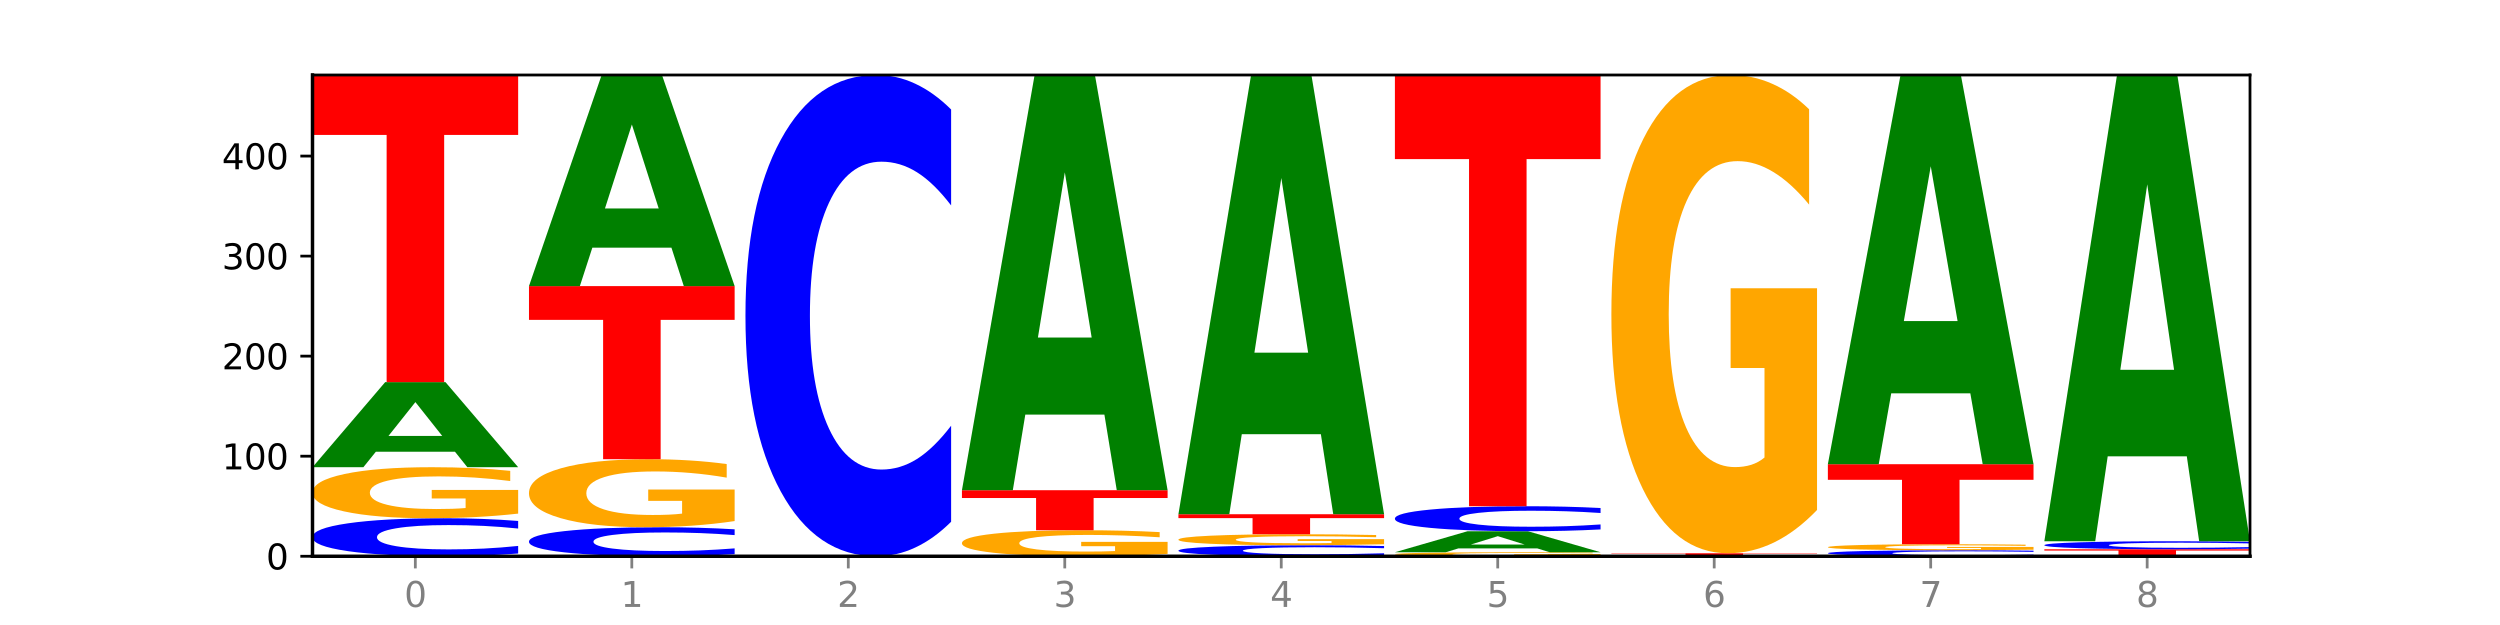
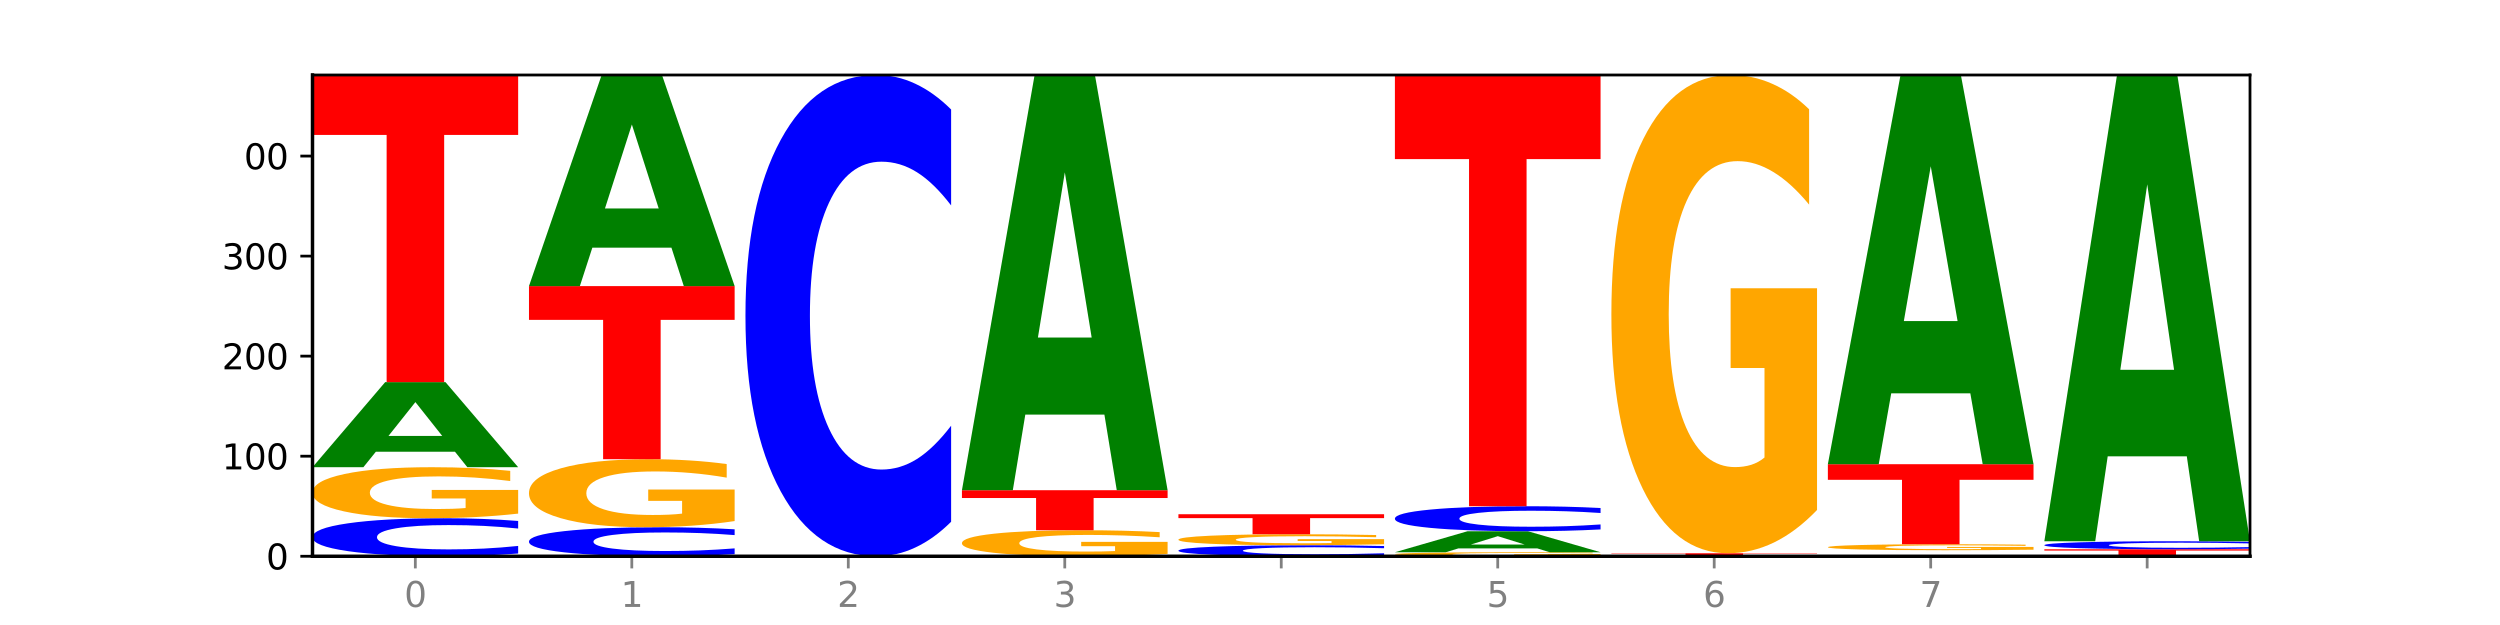
<svg xmlns="http://www.w3.org/2000/svg" xmlns:xlink="http://www.w3.org/1999/xlink" width="720pt" height="180pt" viewBox="0 0 720 180" version="1.1">
  <defs>
    <style type="text/css">*{stroke-linejoin: round; stroke-linecap: butt}</style>
  </defs>
  <g id="figure_1">
    <g id="patch_1">
      <path d="M 0 180  L 720 180  L 720 0  L 0 0  z " style="fill: #ffffff" />
    </g>
    <g id="axes_1">
      <g id="patch_2">
        <path d="M 90 160.2  L 648 160.2  L 648 21.6  L 90 21.6  z " style="fill: #ffffff" />
      </g>
      <g id="line2d_1">
        <path d="M 90 160.2  L 648 160.2  " clip-path="url(#p7be513e593)" style="fill: none; stroke: #000000; stroke-width: 0.5; stroke-linecap: square" />
      </g>
      <g id="patch_3">
        <path d="M 149.229 159.415  Q 144.275 159.804 138.917 160.001  Q 133.56 160.2 127.725 160.2  Q 110.325 160.2 100.163 158.725  Q 90 157.251 90 154.729  Q 90 152.198 100.163 150.725  Q 110.325 149.25 127.725 149.25  Q 133.56 149.25 138.917 149.449  Q 144.275 149.646 149.229 150.035  L 149.229 152.218  Q 144.23 151.702 139.38 151.462  Q 134.53 151.223 129.173 151.223  Q 119.562 151.223 114.056 152.157  Q 108.564 153.089 108.564 154.729  Q 108.564 156.362 114.056 157.296  Q 119.562 158.228 129.173 158.228  Q 134.53 158.228 139.38 157.988  Q 144.23 157.746 149.229 157.23  L 149.229 159.415  z " clip-path="url(#p7be513e593)" style="fill: #0000ff" />
      </g>
      <g id="patch_4">
        <path d="M 149.229 147.921  Q 143.256 148.586 136.831 148.919  Q 130.406 149.25 123.557 149.25  Q 108.079 149.25 99.04 147.271  Q 90 145.292 90 141.907  Q 90 138.483 99.199 136.519  Q 108.411 134.555 124.433 134.555  Q 130.605 134.555 136.26 134.822  Q 141.928 135.086 146.946 135.608  L 146.946 138.537  Q 141.769 137.867 136.645 137.536  Q 131.521 137.202 126.371 137.202  Q 116.84 137.202 111.677 138.422  Q 106.513 139.639 106.513 141.907  Q 106.513 144.153 111.491 145.38  Q 116.469 146.603 125.628 146.603  Q 128.123 146.603 130.26 146.533  Q 132.397 146.461 134.097 146.309  L 134.097 143.558  L 124.34 143.558  L 124.34 141.109  L 149.229 141.109  L 149.229 147.921  z " clip-path="url(#p7be513e593)" style="fill: #ffa600" />
      </g>
      <g id="patch_5">
        <path d="M 131.028 130.093  L 108.249 130.093  L 104.653 134.555  L 90 134.555  L 110.926 110.062  L 128.303 110.062  L 149.229 134.555  L 134.588 134.555  L 131.028 130.093  z M 111.882 125.547  L 127.359 125.547  L 119.633 115.805  L 111.882 125.547  z " clip-path="url(#p7be513e593)" style="fill: #008000" />
      </g>
      <g id="patch_6">
        <path d="M 90 21.6  L 149.229 21.6  L 149.229 38.853  L 127.92 38.853  L 127.92 110.062  L 111.35 110.062  L 111.35 38.853  L 90 38.853  L 90 21.6  z " clip-path="url(#p7be513e593)" style="fill: #ff0000" />
      </g>
      <g id="patch_7">
        <path d="M 211.575 159.601  Q 206.621 159.898 201.264 160.048  Q 195.906 160.2 190.071 160.2  Q 172.671 160.2 162.509 159.075  Q 152.346 157.949 152.346 156.024  Q 152.346 154.093 162.509 152.969  Q 172.671 151.844 190.071 151.844  Q 195.906 151.844 201.264 151.996  Q 206.621 152.146 211.575 152.443  L 211.575 154.108  Q 206.576 153.715 201.726 153.532  Q 196.876 153.349 191.519 153.349  Q 181.909 153.349 176.402 154.062  Q 170.91 154.773 170.91 156.024  Q 170.91 157.271 176.402 157.984  Q 181.909 158.695 191.519 158.695  Q 196.876 158.695 201.726 158.512  Q 206.576 158.327 211.575 157.934  L 211.575 159.601  z " clip-path="url(#p7be513e593)" style="fill: #0000ff" />
      </g>
      <g id="patch_8">
        <path d="M 211.575 150.071  Q 205.602 150.957 199.177 151.402  Q 192.753 151.844 185.903 151.844  Q 170.426 151.844 161.386 149.205  Q 152.346 146.566 152.346 142.053  Q 152.346 137.487 161.545 134.868  Q 170.758 132.249 186.779 132.249  Q 192.952 132.249 198.607 132.606  Q 204.275 132.958 209.292 133.654  L 209.292 137.56  Q 204.115 136.665 198.992 136.224  Q 193.868 135.779 188.717 135.779  Q 179.187 135.779 174.023 137.406  Q 168.859 139.029 168.859 142.053  Q 168.859 145.048 173.837 146.683  Q 178.815 148.314 187.974 148.314  Q 190.47 148.314 192.607 148.221  Q 194.744 148.124 196.443 147.922  L 196.443 144.255  L 186.686 144.255  L 186.686 140.988  L 211.575 140.988  L 211.575 150.071  z " clip-path="url(#p7be513e593)" style="fill: #ffa600" />
      </g>
      <g id="patch_9">
        <path d="M 152.346 82.4  L 211.575 82.4  L 211.575 92.122  L 190.267 92.122  L 190.267 132.249  L 173.696 132.249  L 173.696 92.122  L 152.346 92.122  L 152.346 82.4  z " clip-path="url(#p7be513e593)" style="fill: #ff0000" />
      </g>
      <g id="patch_10">
        <path d="M 193.374 71.324  L 170.596 71.324  L 166.999 82.4  L 152.346 82.4  L 173.272 21.6  L 190.65 21.6  L 211.575 82.4  L 196.935 82.4  L 193.374 71.324  z M 174.229 60.04  L 189.705 60.04  L 181.979 35.855  L 174.229 60.04  z " clip-path="url(#p7be513e593)" style="fill: #008000" />
      </g>
      <g id="patch_11">
        <path d="M 273.922 150.265  Q 268.967 155.19 263.61 157.681  Q 258.253 160.2 252.418 160.2  Q 235.018 160.2 224.855 141.533  Q 214.693 122.866 214.693 90.943  Q 214.693 58.905 224.855 40.267  Q 235.018 21.6 252.418 21.6  Q 258.253 21.6 263.61 24.119  Q 268.967 26.61 273.922 31.535  L 273.922 59.163  Q 268.923 52.635 264.073 49.601  Q 259.223 46.566 253.865 46.566  Q 244.255 46.566 238.748 58.39  Q 233.257 70.186 233.257 90.943  Q 233.257 111.614 238.748 123.439  Q 244.255 135.234 253.865 135.234  Q 259.223 135.234 264.073 132.199  Q 268.923 129.136 273.922 122.608  L 273.922 150.265  z " clip-path="url(#p7be513e593)" style="fill: #0000ff" />
      </g>
      <g id="patch_12">
        <path d="M 336.268 159.522  Q 330.295 159.861 323.87 160.031  Q 317.445 160.2 310.596 160.2  Q 295.118 160.2 286.079 159.191  Q 277.039 158.182 277.039 156.456  Q 277.039 154.711 286.238 153.709  Q 295.45 152.708 311.472 152.708  Q 317.645 152.708 323.299 152.844  Q 328.967 152.979 333.985 153.245  L 333.985 154.739  Q 328.808 154.397 323.684 154.228  Q 318.561 154.058 313.41 154.058  Q 303.879 154.058 298.716 154.68  Q 293.552 155.3 293.552 156.456  Q 293.552 157.602 298.53 158.227  Q 303.508 158.851 312.667 158.851  Q 315.162 158.851 317.299 158.815  Q 319.437 158.778 321.136 158.7  L 321.136 157.298  L 311.379 157.298  L 311.379 156.049  L 336.268 156.049  L 336.268 159.522  z " clip-path="url(#p7be513e593)" style="fill: #ffa600" />
      </g>
      <g id="patch_13">
        <path d="M 277.039 141.182  L 336.268 141.182  L 336.268 143.43  L 314.959 143.43  L 314.959 152.708  L 298.389 152.708  L 298.389 143.43  L 277.039 143.43  L 277.039 141.182  z " clip-path="url(#p7be513e593)" style="fill: #ff0000" />
      </g>
      <g id="patch_14">
        <path d="M 318.067 119.398  L 295.289 119.398  L 291.692 141.182  L 277.039 141.182  L 297.965 21.6  L 315.342 21.6  L 336.268 141.182  L 321.627 141.182  L 318.067 119.398  z M 298.922 97.204  L 314.398 97.204  L 306.672 49.637  L 298.922 97.204  z " clip-path="url(#p7be513e593)" style="fill: #008000" />
      </g>
      <g id="patch_15">
        <path d="M 398.615 159.973  Q 393.66 160.085 388.303 160.142  Q 382.945 160.2 377.111 160.2  Q 359.71 160.2 349.548 159.773  Q 339.385 159.346 339.385 158.616  Q 339.385 157.883 349.548 157.457  Q 359.71 157.03 377.111 157.03  Q 382.945 157.03 388.303 157.088  Q 393.66 157.145 398.615 157.258  L 398.615 157.889  Q 393.615 157.74 388.765 157.671  Q 383.915 157.601 378.558 157.601  Q 368.948 157.601 363.441 157.872  Q 357.95 158.141 357.95 158.616  Q 357.95 159.089 363.441 159.359  Q 368.948 159.629 378.558 159.629  Q 383.915 159.629 388.765 159.56  Q 393.615 159.49 398.615 159.34  L 398.615 159.973  z " clip-path="url(#p7be513e593)" style="fill: #0000ff" />
      </g>
      <g id="patch_16">
        <path d="M 398.615 156.744  Q 392.641 156.887 386.217 156.959  Q 379.792 157.03 372.942 157.03  Q 357.465 157.03 348.425 156.603  Q 339.385 156.177 339.385 155.447  Q 339.385 154.708 348.584 154.284  Q 357.797 153.861 373.818 153.861  Q 379.991 153.861 385.646 153.918  Q 391.314 153.975 396.331 154.088  L 396.331 154.72  Q 391.154 154.575 386.031 154.504  Q 380.907 154.432 375.757 154.432  Q 366.226 154.432 361.062 154.695  Q 355.898 154.957 355.898 155.447  Q 355.898 155.931 360.876 156.196  Q 365.854 156.459 375.013 156.459  Q 377.509 156.459 379.646 156.444  Q 381.783 156.429 383.482 156.396  L 383.482 155.803  L 373.726 155.803  L 373.726 155.274  L 398.615 155.274  L 398.615 156.744  z " clip-path="url(#p7be513e593)" style="fill: #ffa600" />
      </g>
      <g id="patch_17">
        <path d="M 339.385 148.098  L 398.615 148.098  L 398.615 149.222  L 377.306 149.222  L 377.306 153.861  L 360.735 153.861  L 360.735 149.222  L 339.385 149.222  L 339.385 148.098  z " clip-path="url(#p7be513e593)" style="fill: #ff0000" />
      </g>
      <g id="patch_18">
-         <path d="M 380.413 125.054  L 357.635 125.054  L 354.038 148.098  L 339.385 148.098  L 360.311 21.6  L 377.689 21.6  L 398.615 148.098  L 383.974 148.098  L 380.413 125.054  z M 361.268 101.576  L 376.744 101.576  L 369.018 51.259  L 361.268 101.576  z " clip-path="url(#p7be513e593)" style="fill: #008000" />
-       </g>
+         </g>
      <g id="patch_19">
        <path d="M 460.961 160.096  Q 454.988 160.148 448.563 160.174  Q 442.138 160.2 435.289 160.2  Q 419.811 160.2 410.772 160.045  Q 401.732 159.89 401.732 159.624  Q 401.732 159.355 410.931 159.201  Q 420.143 159.047 436.165 159.047  Q 442.337 159.047 447.992 159.068  Q 453.66 159.089 458.678 159.13  L 458.678 159.36  Q 453.501 159.307 448.377 159.281  Q 443.253 159.255 438.103 159.255  Q 428.572 159.255 423.408 159.351  Q 418.245 159.446 418.245 159.624  Q 418.245 159.8 423.223 159.896  Q 428.2 159.992 437.36 159.992  Q 439.855 159.992 441.992 159.987  Q 444.129 159.981 445.828 159.969  L 445.828 159.754  L 436.072 159.754  L 436.072 159.561  L 460.961 159.561  L 460.961 160.096  z " clip-path="url(#p7be513e593)" style="fill: #ffa600" />
      </g>
      <g id="patch_20">
        <path d="M 442.76 157.945  L 419.981 157.945  L 416.385 159.047  L 401.732 159.047  L 422.658 152.996  L 440.035 152.996  L 460.961 159.047  L 446.32 159.047  L 442.76 157.945  z M 423.614 156.822  L 439.091 156.822  L 431.365 154.415  L 423.614 156.822  z " clip-path="url(#p7be513e593)" style="fill: #008000" />
      </g>
      <g id="patch_21">
        <path d="M 460.961 152.48  Q 456.006 152.736 450.649 152.865  Q 445.292 152.996 439.457 152.996  Q 422.057 152.996 411.894 152.026  Q 401.732 151.056 401.732 149.397  Q 401.732 147.731 411.894 146.763  Q 422.057 145.793 439.457 145.793  Q 445.292 145.793 450.649 145.923  Q 456.006 146.053 460.961 146.309  L 460.961 147.745  Q 455.962 147.406 451.112 147.248  Q 446.262 147.09 440.904 147.09  Q 431.294 147.09 425.788 147.705  Q 420.296 148.318 420.296 149.397  Q 420.296 150.471 425.788 151.086  Q 431.294 151.699 440.904 151.699  Q 446.262 151.699 451.112 151.541  Q 455.962 151.382 460.961 151.042  L 460.961 152.48  z " clip-path="url(#p7be513e593)" style="fill: #0000ff" />
      </g>
      <g id="patch_22">
        <path d="M 401.732 21.6  L 460.961 21.6  L 460.961 45.821  L 439.652 45.821  L 439.652 145.793  L 423.082 145.793  L 423.082 45.821  L 401.732 45.821  L 401.732 21.6  z " clip-path="url(#p7be513e593)" style="fill: #ff0000" />
      </g>
      <g id="patch_23">
        <path d="M 505.106 160.148  L 482.328 160.148  L 478.731 160.2  L 464.078 160.2  L 485.004 159.912  L 502.382 159.912  L 523.307 160.2  L 508.667 160.2  L 505.106 160.148  z M 485.961 160.094  L 501.437 160.094  L 493.711 159.979  L 485.961 160.094  z " clip-path="url(#p7be513e593)" style="fill: #008000" />
      </g>
      <g id="patch_24">
        <path d="M 464.078 159.336  L 523.307 159.336  L 523.307 159.448  L 501.999 159.448  L 501.999 159.912  L 485.428 159.912  L 485.428 159.448  L 464.078 159.448  L 464.078 159.336  z " clip-path="url(#p7be513e593)" style="fill: #ff0000" />
      </g>
      <g id="patch_25">
        <path d="M 523.307 146.874  Q 517.334 153.105 510.909 156.234  Q 504.485 159.336 497.635 159.336  Q 482.158 159.336 473.118 140.785  Q 464.078 122.234 464.078 90.51  Q 464.078 58.417 473.277 40.008  Q 482.489 21.6 498.511 21.6  Q 504.684 21.6 510.338 24.104  Q 516.007 26.579 521.024 31.473  L 521.024 58.929  Q 515.847 52.641 510.723 49.54  Q 505.6 46.41 500.449 46.41  Q 490.918 46.41 485.755 57.848  Q 480.591 69.257 480.591 90.51  Q 480.591 111.565 485.569 123.059  Q 490.547 134.526 499.706 134.526  Q 502.201 134.526 504.339 133.871  Q 506.476 133.188 508.175 131.766  L 508.175 105.988  L 498.418 105.988  L 498.418 83.028  L 523.307 83.028  L 523.307 146.874  z " clip-path="url(#p7be513e593)" style="fill: #ffa600" />
      </g>
      <g id="patch_26">
-         <path d="M 585.654 160.076  Q 580.699 160.138 575.342 160.169  Q 569.985 160.2 564.15 160.2  Q 546.75 160.2 536.587 159.967  Q 526.425 159.734 526.425 159.336  Q 526.425 158.936 536.587 158.704  Q 546.75 158.471 564.15 158.471  Q 569.985 158.471 575.342 158.503  Q 580.699 158.534 585.654 158.595  L 585.654 158.94  Q 580.654 158.858 575.805 158.82  Q 570.955 158.783 565.597 158.783  Q 555.987 158.783 550.48 158.93  Q 544.989 159.077 544.989 159.336  Q 544.989 159.594 550.48 159.741  Q 555.987 159.889 565.597 159.889  Q 570.955 159.889 575.805 159.851  Q 580.654 159.813 585.654 159.731  L 585.654 160.076  z " clip-path="url(#p7be513e593)" style="fill: #0000ff" />
-       </g>
+         </g>
      <g id="patch_27">
        <path d="M 585.654 158.315  Q 579.68 158.393 573.256 158.432  Q 566.831 158.471 559.982 158.471  Q 544.504 158.471 535.464 158.238  Q 526.425 158.005 526.425 157.607  Q 526.425 157.204 535.624 156.973  Q 544.836 156.742 560.858 156.742  Q 567.03 156.742 572.685 156.774  Q 578.353 156.805 583.37 156.866  L 583.37 157.211  Q 578.194 157.132 573.07 157.093  Q 567.946 157.054 562.796 157.054  Q 553.265 157.054 548.101 157.197  Q 542.938 157.34 542.938 157.607  Q 542.938 157.871 547.915 158.016  Q 552.893 158.16 562.052 158.16  Q 564.548 158.16 566.685 158.151  Q 568.822 158.143 570.521 158.125  L 570.521 157.801  L 560.765 157.801  L 560.765 157.513  L 585.654 157.513  L 585.654 158.315  z " clip-path="url(#p7be513e593)" style="fill: #ffa600" />
      </g>
      <g id="patch_28">
        <path d="M 526.425 133.69  L 585.654 133.69  L 585.654 138.186  L 564.345 138.186  L 564.345 156.742  L 547.775 156.742  L 547.775 138.186  L 526.425 138.186  L 526.425 133.69  z " clip-path="url(#p7be513e593)" style="fill: #ff0000" />
      </g>
      <g id="patch_29">
        <path d="M 567.453 113.271  L 544.674 113.271  L 541.077 133.69  L 526.425 133.69  L 547.35 21.6  L 564.728 21.6  L 585.654 133.69  L 571.013 133.69  L 567.453 113.271  z M 548.307 92.467  L 563.783 92.467  L 556.057 47.881  L 548.307 92.467  z " clip-path="url(#p7be513e593)" style="fill: #008000" />
      </g>
      <g id="patch_30">
        <path d="M 588.771 158.183  L 648 158.183  L 648 158.576  L 626.691 158.576  L 626.691 160.2  L 610.121 160.2  L 610.121 158.576  L 588.771 158.576  L 588.771 158.183  z " clip-path="url(#p7be513e593)" style="fill: #ff0000" />
      </g>
      <g id="patch_31">
        <path d="M 648 158.018  Q 643.046 158.1 637.688 158.141  Q 632.331 158.183 626.496 158.183  Q 609.096 158.183 598.933 157.872  Q 588.771 157.562 588.771 157.031  Q 588.771 156.498 598.933 156.188  Q 609.096 155.878 626.496 155.878  Q 632.331 155.878 637.688 155.92  Q 643.046 155.961 648 156.043  L 648 156.503  Q 643.001 156.394 638.151 156.343  Q 633.301 156.293 627.944 156.293  Q 618.333 156.293 612.827 156.49  Q 607.335 156.686 607.335 157.031  Q 607.335 157.375 612.827 157.572  Q 618.333 157.768 627.944 157.768  Q 633.301 157.768 638.151 157.717  Q 643.001 157.666 648 157.558  L 648 158.018  z " clip-path="url(#p7be513e593)" style="fill: #0000ff" />
      </g>
      <g id="patch_32">
        <path d="M 629.799 131.417  L 607.02 131.417  L 603.424 155.878  L 588.771 155.878  L 609.697 21.6  L 627.074 21.6  L 648 155.878  L 633.359 155.878  L 629.799 131.417  z M 610.653 106.495  L 626.13 106.495  L 618.404 53.083  L 610.653 106.495  z " clip-path="url(#p7be513e593)" style="fill: #008000" />
      </g>
      <g id="matplotlib.axis_1">
        <g id="xtick_1">
          <g id="line2d_2">
            <defs>
              <path id="me57594a71a" d="M 0 0  L 0 3.5  " style="stroke: #808080; stroke-width: 0.8" />
            </defs>
            <g>
              <use xlink:href="#me57594a71a" x="119.615" y="160.2" style="fill: #808080; stroke: #808080; stroke-width: 0.8" />
            </g>
          </g>
          <g id="text_1">
            <g style="fill: #808080" transform="translate(116.433 174.798) scale(0.1 -0.1)">
              <defs>
                <path id="DejaVuSans-30" d="M 2034 4250  Q 1547 4250 1301 3770  Q 1056 3291 1056 2328  Q 1056 1369 1301 889  Q 1547 409 2034 409  Q 2525 409 2770 889  Q 3016 1369 3016 2328  Q 3016 3291 2770 3770  Q 2525 4250 2034 4250  z M 2034 4750  Q 2819 4750 3233 4129  Q 3647 3509 3647 2328  Q 3647 1150 3233 529  Q 2819 -91 2034 -91  Q 1250 -91 836 529  Q 422 1150 422 2328  Q 422 3509 836 4129  Q 1250 4750 2034 4750  z " transform="scale(0.016)" />
              </defs>
              <use xlink:href="#DejaVuSans-30" />
            </g>
          </g>
        </g>
        <g id="xtick_2">
          <g id="line2d_3">
            <g>
              <use xlink:href="#me57594a71a" x="181.961" y="160.2" style="fill: #808080; stroke: #808080; stroke-width: 0.8" />
            </g>
          </g>
          <g id="text_2">
            <g style="fill: #808080" transform="translate(178.78 174.798) scale(0.1 -0.1)">
              <defs>
                <path id="DejaVuSans-31" d="M 794 531  L 1825 531  L 1825 4091  L 703 3866  L 703 4441  L 1819 4666  L 2450 4666  L 2450 531  L 3481 531  L 3481 0  L 794 0  L 794 531  z " transform="scale(0.016)" />
              </defs>
              <use xlink:href="#DejaVuSans-31" />
            </g>
          </g>
        </g>
        <g id="xtick_3">
          <g id="line2d_4">
            <g>
              <use xlink:href="#me57594a71a" x="244.307" y="160.2" style="fill: #808080; stroke: #808080; stroke-width: 0.8" />
            </g>
          </g>
          <g id="text_3">
            <g style="fill: #808080" transform="translate(241.126 174.798) scale(0.1 -0.1)">
              <defs>
                <path id="DejaVuSans-32" d="M 1228 531  L 3431 531  L 3431 0  L 469 0  L 469 531  Q 828 903 1448 1529  Q 2069 2156 2228 2338  Q 2531 2678 2651 2914  Q 2772 3150 2772 3378  Q 2772 3750 2511 3984  Q 2250 4219 1831 4219  Q 1534 4219 1204 4116  Q 875 4013 500 3803  L 500 4441  Q 881 4594 1212 4672  Q 1544 4750 1819 4750  Q 2544 4750 2975 4387  Q 3406 4025 3406 3419  Q 3406 3131 3298 2873  Q 3191 2616 2906 2266  Q 2828 2175 2409 1742  Q 1991 1309 1228 531  z " transform="scale(0.016)" />
              </defs>
              <use xlink:href="#DejaVuSans-32" />
            </g>
          </g>
        </g>
        <g id="xtick_4">
          <g id="line2d_5">
            <g>
              <use xlink:href="#me57594a71a" x="306.654" y="160.2" style="fill: #808080; stroke: #808080; stroke-width: 0.8" />
            </g>
          </g>
          <g id="text_4">
            <g style="fill: #808080" transform="translate(303.472 174.798) scale(0.1 -0.1)">
              <defs>
                <path id="DejaVuSans-33" d="M 2597 2516  Q 3050 2419 3304 2112  Q 3559 1806 3559 1356  Q 3559 666 3084 287  Q 2609 -91 1734 -91  Q 1441 -91 1130 -33  Q 819 25 488 141  L 488 750  Q 750 597 1062 519  Q 1375 441 1716 441  Q 2309 441 2620 675  Q 2931 909 2931 1356  Q 2931 1769 2642 2001  Q 2353 2234 1838 2234  L 1294 2234  L 1294 2753  L 1863 2753  Q 2328 2753 2575 2939  Q 2822 3125 2822 3475  Q 2822 3834 2567 4026  Q 2313 4219 1838 4219  Q 1578 4219 1281 4162  Q 984 4106 628 3988  L 628 4550  Q 988 4650 1302 4700  Q 1616 4750 1894 4750  Q 2613 4750 3031 4423  Q 3450 4097 3450 3541  Q 3450 3153 3228 2886  Q 3006 2619 2597 2516  z " transform="scale(0.016)" />
              </defs>
              <use xlink:href="#DejaVuSans-33" />
            </g>
          </g>
        </g>
        <g id="xtick_5">
          <g id="line2d_6">
            <g>
              <use xlink:href="#me57594a71a" x="369" y="160.2" style="fill: #808080; stroke: #808080; stroke-width: 0.8" />
            </g>
          </g>
          <g id="text_5">
            <g style="fill: #808080" transform="translate(365.819 174.798) scale(0.1 -0.1)">
              <defs>
-                 <path id="DejaVuSans-34" d="M 2419 4116  L 825 1625  L 2419 1625  L 2419 4116  z M 2253 4666  L 3047 4666  L 3047 1625  L 3713 1625  L 3713 1100  L 3047 1100  L 3047 0  L 2419 0  L 2419 1100  L 313 1100  L 313 1709  L 2253 4666  z " transform="scale(0.016)" />
-               </defs>
+                 </defs>
              <use xlink:href="#DejaVuSans-34" />
            </g>
          </g>
        </g>
        <g id="xtick_6">
          <g id="line2d_7">
            <g>
              <use xlink:href="#me57594a71a" x="431.346" y="160.2" style="fill: #808080; stroke: #808080; stroke-width: 0.8" />
            </g>
          </g>
          <g id="text_6">
            <g style="fill: #808080" transform="translate(428.165 174.798) scale(0.1 -0.1)">
              <defs>
                <path id="DejaVuSans-35" d="M 691 4666  L 3169 4666  L 3169 4134  L 1269 4134  L 1269 2991  Q 1406 3038 1543 3061  Q 1681 3084 1819 3084  Q 2600 3084 3056 2656  Q 3513 2228 3513 1497  Q 3513 744 3044 326  Q 2575 -91 1722 -91  Q 1428 -91 1123 -41  Q 819 9 494 109  L 494 744  Q 775 591 1075 516  Q 1375 441 1709 441  Q 2250 441 2565 725  Q 2881 1009 2881 1497  Q 2881 1984 2565 2268  Q 2250 2553 1709 2553  Q 1456 2553 1204 2497  Q 953 2441 691 2322  L 691 4666  z " transform="scale(0.016)" />
              </defs>
              <use xlink:href="#DejaVuSans-35" />
            </g>
          </g>
        </g>
        <g id="xtick_7">
          <g id="line2d_8">
            <g>
              <use xlink:href="#me57594a71a" x="493.693" y="160.2" style="fill: #808080; stroke: #808080; stroke-width: 0.8" />
            </g>
          </g>
          <g id="text_7">
            <g style="fill: #808080" transform="translate(490.511 174.798) scale(0.1 -0.1)">
              <defs>
                <path id="DejaVuSans-36" d="M 2113 2584  Q 1688 2584 1439 2293  Q 1191 2003 1191 1497  Q 1191 994 1439 701  Q 1688 409 2113 409  Q 2538 409 2786 701  Q 3034 994 3034 1497  Q 3034 2003 2786 2293  Q 2538 2584 2113 2584  z M 3366 4563  L 3366 3988  Q 3128 4100 2886 4159  Q 2644 4219 2406 4219  Q 1781 4219 1451 3797  Q 1122 3375 1075 2522  Q 1259 2794 1537 2939  Q 1816 3084 2150 3084  Q 2853 3084 3261 2657  Q 3669 2231 3669 1497  Q 3669 778 3244 343  Q 2819 -91 2113 -91  Q 1303 -91 875 529  Q 447 1150 447 2328  Q 447 3434 972 4092  Q 1497 4750 2381 4750  Q 2619 4750 2861 4703  Q 3103 4656 3366 4563  z " transform="scale(0.016)" />
              </defs>
              <use xlink:href="#DejaVuSans-36" />
            </g>
          </g>
        </g>
        <g id="xtick_8">
          <g id="line2d_9">
            <g>
              <use xlink:href="#me57594a71a" x="556.039" y="160.2" style="fill: #808080; stroke: #808080; stroke-width: 0.8" />
            </g>
          </g>
          <g id="text_8">
            <g style="fill: #808080" transform="translate(552.858 174.798) scale(0.1 -0.1)">
              <defs>
                <path id="DejaVuSans-37" d="M 525 4666  L 3525 4666  L 3525 4397  L 1831 0  L 1172 0  L 2766 4134  L 525 4134  L 525 4666  z " transform="scale(0.016)" />
              </defs>
              <use xlink:href="#DejaVuSans-37" />
            </g>
          </g>
        </g>
        <g id="xtick_9">
          <g id="line2d_10">
            <g>
              <use xlink:href="#me57594a71a" x="618.385" y="160.2" style="fill: #808080; stroke: #808080; stroke-width: 0.8" />
            </g>
          </g>
          <g id="text_9">
            <g style="fill: #808080" transform="translate(615.204 174.798) scale(0.1 -0.1)">
              <defs>
-                 <path id="DejaVuSans-38" d="M 2034 2216  Q 1584 2216 1326 1975  Q 1069 1734 1069 1313  Q 1069 891 1326 650  Q 1584 409 2034 409  Q 2484 409 2743 651  Q 3003 894 3003 1313  Q 3003 1734 2745 1975  Q 2488 2216 2034 2216  z M 1403 2484  Q 997 2584 770 2862  Q 544 3141 544 3541  Q 544 4100 942 4425  Q 1341 4750 2034 4750  Q 2731 4750 3128 4425  Q 3525 4100 3525 3541  Q 3525 3141 3298 2862  Q 3072 2584 2669 2484  Q 3125 2378 3379 2068  Q 3634 1759 3634 1313  Q 3634 634 3220 271  Q 2806 -91 2034 -91  Q 1263 -91 848 271  Q 434 634 434 1313  Q 434 1759 690 2068  Q 947 2378 1403 2484  z M 1172 3481  Q 1172 3119 1398 2916  Q 1625 2713 2034 2713  Q 2441 2713 2670 2916  Q 2900 3119 2900 3481  Q 2900 3844 2670 4047  Q 2441 4250 2034 4250  Q 1625 4250 1398 4047  Q 1172 3844 1172 3481  z " transform="scale(0.016)" />
-               </defs>
+                 </defs>
              <use xlink:href="#DejaVuSans-38" />
            </g>
          </g>
        </g>
      </g>
      <g id="matplotlib.axis_2">
        <g id="ytick_1">
          <g id="line2d_11">
            <defs>
              <path id="mdd9a500ce0" d="M 0 0  L -3.5 0  " style="stroke: #000000; stroke-width: 0.8" />
            </defs>
            <g>
              <use xlink:href="#mdd9a500ce0" x="90" y="160.2" style="stroke: #000000; stroke-width: 0.8" />
            </g>
          </g>
          <g id="text_10">
            <g transform="translate(76.638 163.999) scale(0.1 -0.1)">
              <use xlink:href="#DejaVuSans-30" />
            </g>
          </g>
        </g>
        <g id="ytick_2">
          <g id="line2d_12">
            <g>
              <use xlink:href="#mdd9a500ce0" x="90" y="131.385" style="stroke: #000000; stroke-width: 0.8" />
            </g>
          </g>
          <g id="text_11">
            <g transform="translate(63.913 135.184) scale(0.1 -0.1)">
              <use xlink:href="#DejaVuSans-31" />
              <use xlink:href="#DejaVuSans-30" x="63.623" />
              <use xlink:href="#DejaVuSans-30" x="127.246" />
            </g>
          </g>
        </g>
        <g id="ytick_3">
          <g id="line2d_13">
            <g>
              <use xlink:href="#mdd9a500ce0" x="90" y="102.57" style="stroke: #000000; stroke-width: 0.8" />
            </g>
          </g>
          <g id="text_12">
            <g transform="translate(63.913 106.369) scale(0.1 -0.1)">
              <use xlink:href="#DejaVuSans-32" />
              <use xlink:href="#DejaVuSans-30" x="63.623" />
              <use xlink:href="#DejaVuSans-30" x="127.246" />
            </g>
          </g>
        </g>
        <g id="ytick_4">
          <g id="line2d_14">
            <g>
              <use xlink:href="#mdd9a500ce0" x="90" y="73.755" style="stroke: #000000; stroke-width: 0.8" />
            </g>
          </g>
          <g id="text_13">
            <g transform="translate(63.913 77.554) scale(0.1 -0.1)">
              <use xlink:href="#DejaVuSans-33" />
              <use xlink:href="#DejaVuSans-30" x="63.623" />
              <use xlink:href="#DejaVuSans-30" x="127.246" />
            </g>
          </g>
        </g>
        <g id="ytick_5">
          <g id="line2d_15">
            <g>
              <use xlink:href="#mdd9a500ce0" x="90" y="44.94" style="stroke: #000000; stroke-width: 0.8" />
            </g>
          </g>
          <g id="text_14">
            <g transform="translate(63.913 48.739) scale(0.1 -0.1)">
              <use xlink:href="#DejaVuSans-34" />
              <use xlink:href="#DejaVuSans-30" x="63.623" />
              <use xlink:href="#DejaVuSans-30" x="127.246" />
            </g>
          </g>
        </g>
      </g>
      <g id="patch_33">
        <path d="M 90 160.2  L 90 21.6  " style="fill: none; stroke: #000000; stroke-linejoin: miter; stroke-linecap: square" />
      </g>
      <g id="patch_34">
        <path d="M 648 160.2  L 648 21.6  " style="fill: none; stroke: #000000; stroke-width: 0.8; stroke-linejoin: miter; stroke-linecap: square" />
      </g>
      <g id="patch_35">
        <path d="M 90 160.2  L 648 160.2  " style="fill: none; stroke: #000000; stroke-linejoin: miter; stroke-linecap: square" />
      </g>
      <g id="patch_36">
        <path d="M 90 21.6  L 648 21.6  " style="fill: none; stroke: #000000; stroke-width: 0.8; stroke-linejoin: miter; stroke-linecap: square" />
      </g>
    </g>
  </g>
  <defs>
    <clipPath id="p7be513e593">
      <rect x="90" y="21.6" width="558" height="138.6" />
    </clipPath>
  </defs>
</svg>